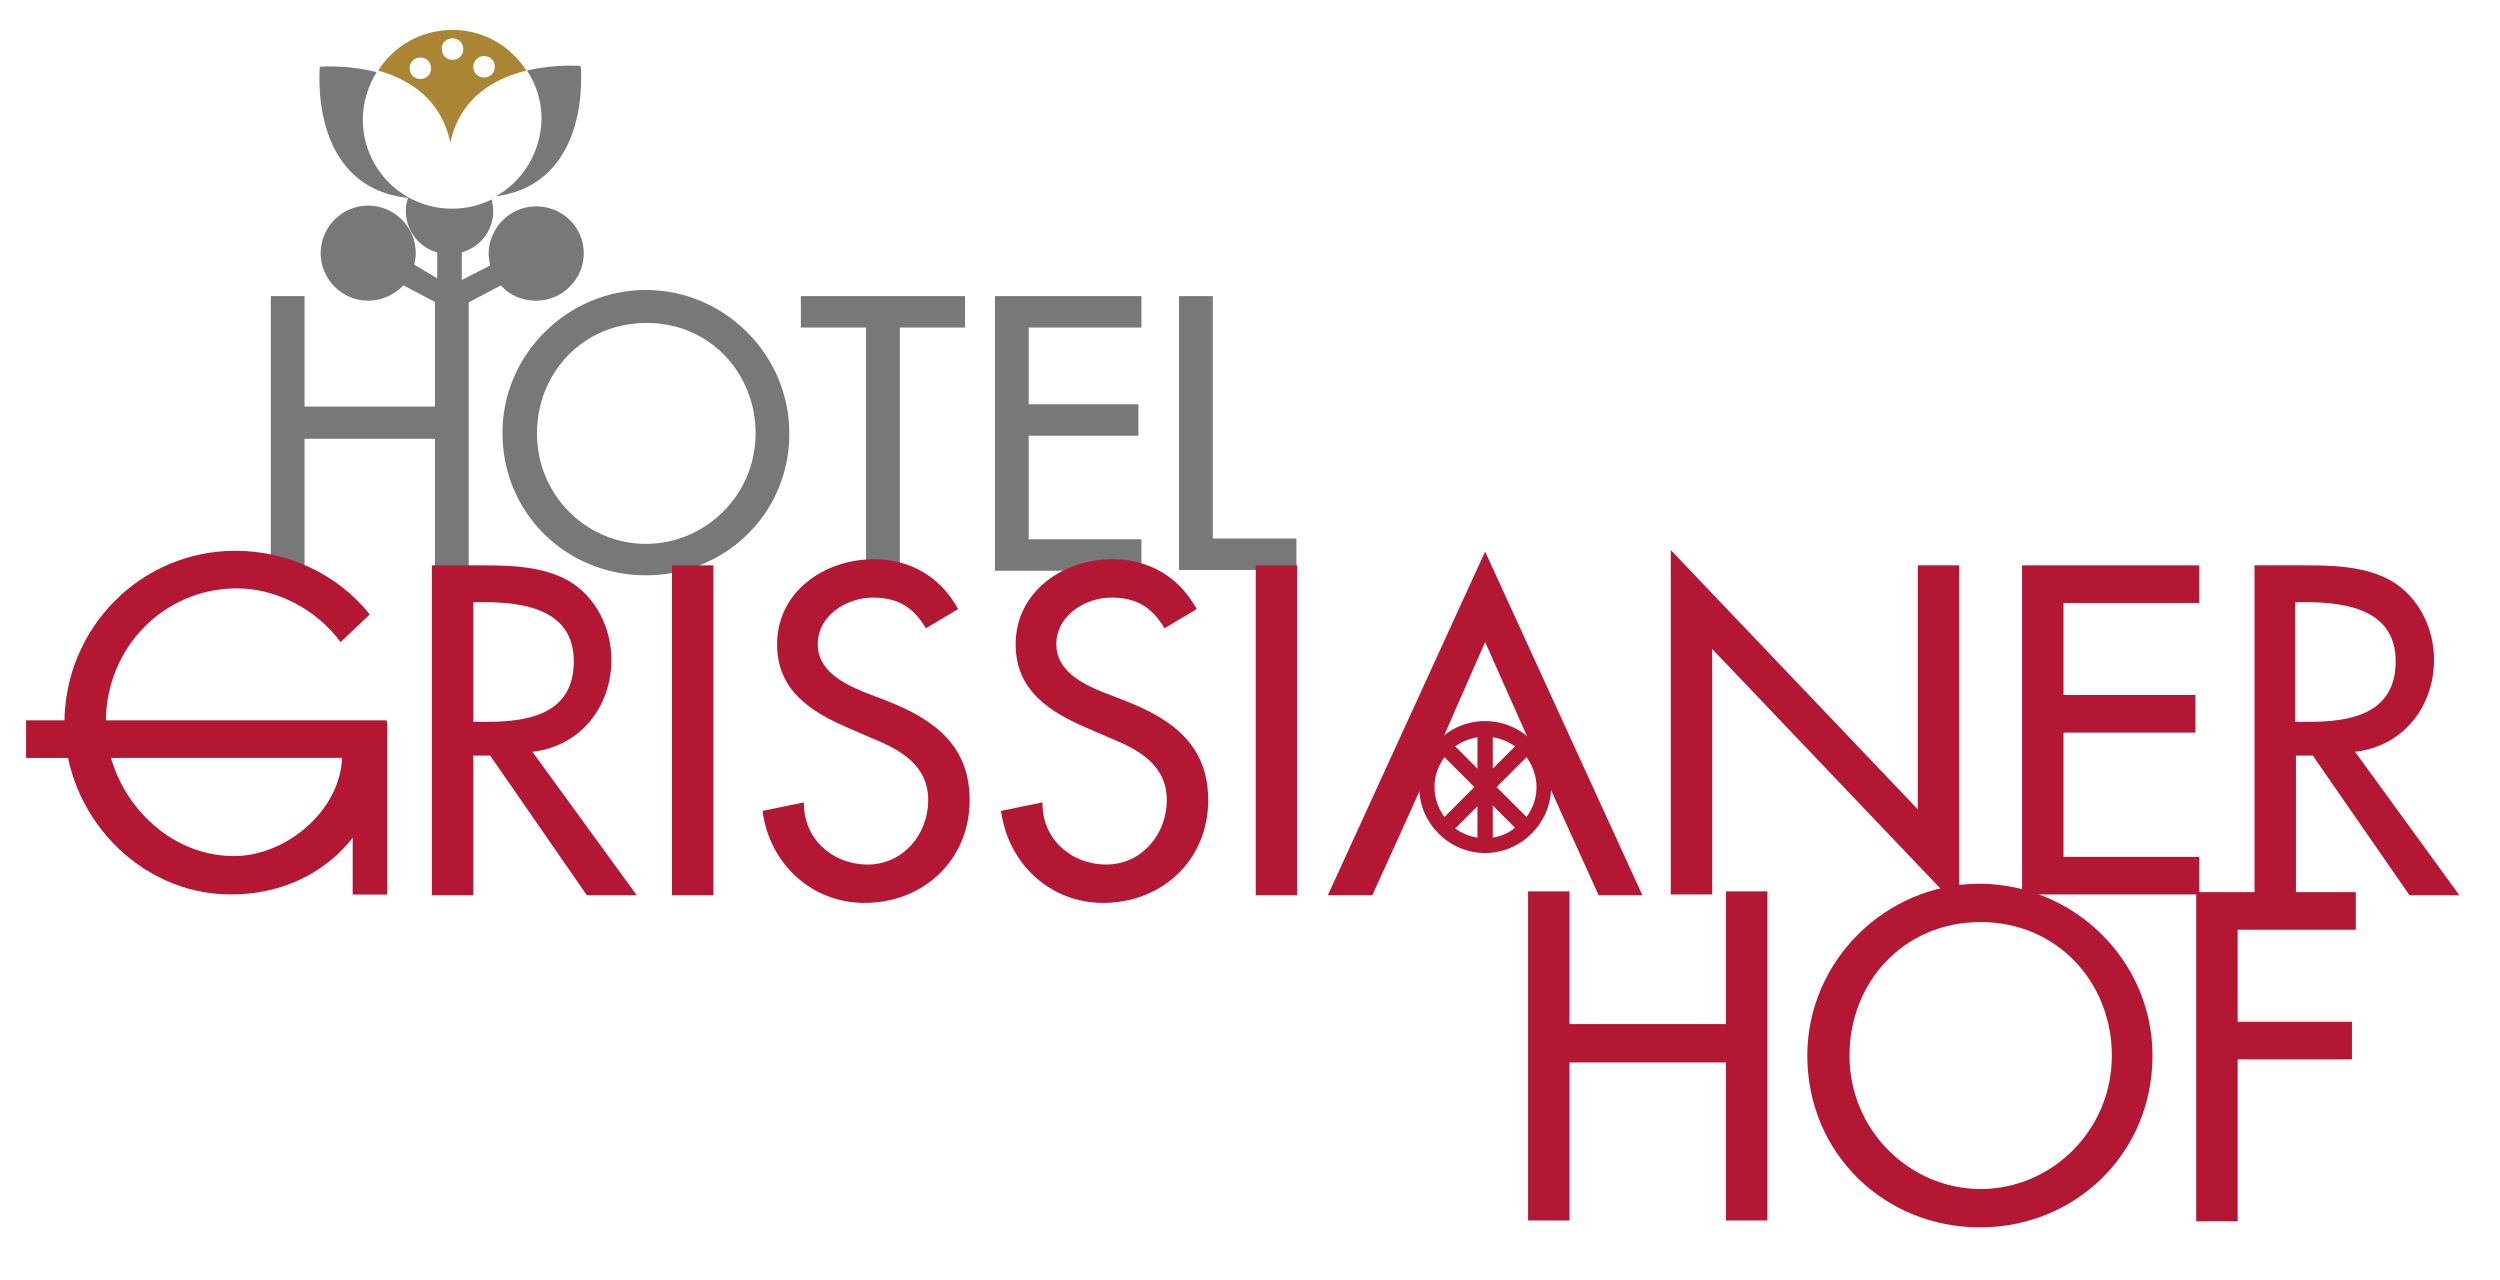
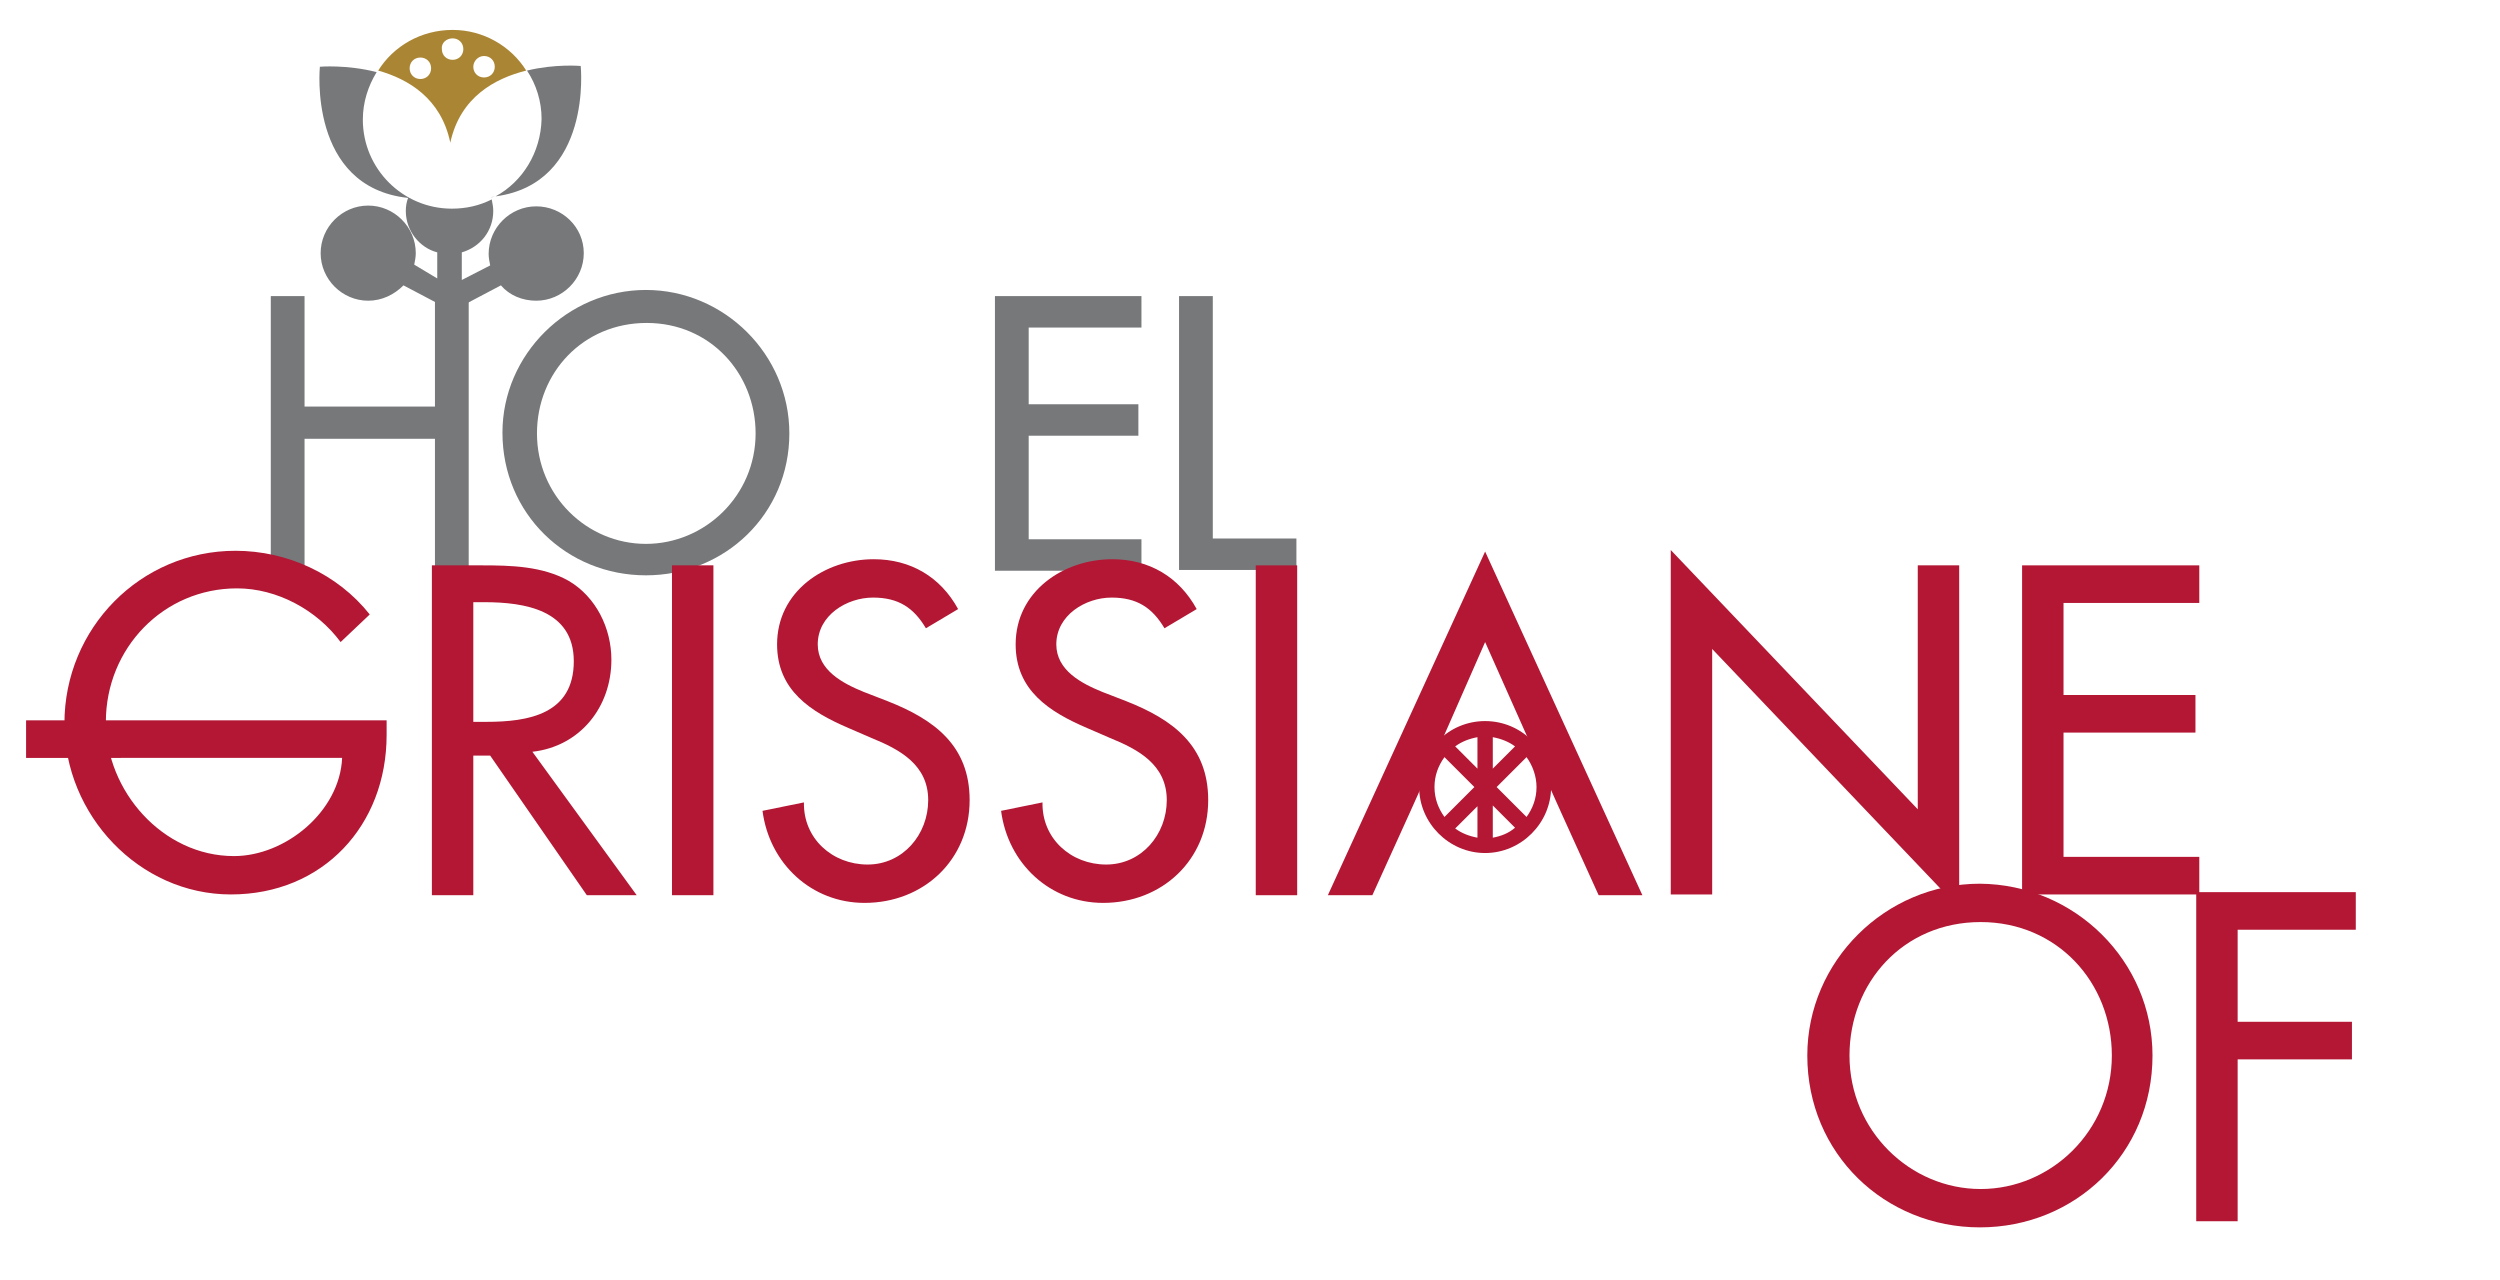
<svg xmlns="http://www.w3.org/2000/svg" version="1.1" id="Livello_1" x="0px" y="0px" viewBox="0 0 325.9 166.9" style="enable-background:new 0 0 325.9 166.9;" xml:space="preserve">
  <style type="text/css">
	.st0{fill:#76787A;}
	.st1{fill:#B31734;}
	.st2{opacity:0.18;fill:#76787A;}
	.st3{fill:#AA8634;}
	.st4{fill:none;}
</style>
  <path class="st0" d="M56.7,53V38.6h4.4v35.6h-4.4V57.2h-17v17.1h-4.4V38.6h4.4V53H56.7z" />
  <path class="st0" d="M102.9,56.5C102.9,67,94.5,75,84.2,75c-10.3,0-18.7-8-18.7-18.6c0-10.2,8.5-18.6,18.7-18.6  S102.9,46.2,102.9,56.5z M98.5,56.5c0-7.8-5.9-14.4-14.2-14.4S70,48.6,70,56.5c0,8.1,6.5,14.4,14.2,14.4  C91.9,70.9,98.5,64.6,98.5,56.5z" />
-   <path class="st0" d="M117.3,74.3h-4.4V42.7h-8.5v-4.1h21.4v4.1h-8.5V74.3z" />
  <path class="st0" d="M129.7,38.6h19.1v4.1h-14.7v10h14.3v4.1h-14.3v13.5h14.7v4.1h-19.1V38.6z" />
  <path class="st0" d="M158.2,70.2h10.8v4.1h-15.3V38.6h4.4V70.2z" />
  <path class="st1" d="M50.4,94.1v1.7c0,11.8-8.3,20.8-20.3,20.8c-12,0-21.7-10.4-21.7-22.3c0-12.4,9.9-22.5,22.3-22.5  c6.7,0,13.3,3,17.5,8.3l-3.8,3.6c-3.1-4.2-8.3-7-13.5-7c-9.6,0-17.1,7.8-17.1,17.4c0,9,7.4,17.5,16.7,17.5c6.7,0,13.8-5.8,14.1-12.8  H3.4v-4.9H50.4z" />
  <path class="st1" d="M83,116.7h-6.5L63.9,98.5h-2.2v18.2h-5.4V73.7h6.5c3.8,0,7.9,0.1,11.3,2c3.6,2.1,5.6,6.2,5.6,10.3  c0,6.2-4.1,11.3-10.3,12L83,116.7z M61.7,94.1h1.7c5.5,0,11.4-1,11.4-7.9c0-6.7-6.4-7.7-11.7-7.7h-1.4V94.1z" />
  <path class="st1" d="M93,116.7h-5.4V73.7H93V116.7z" />
  <path class="st1" d="M120.7,81.9c-1.6-2.7-3.6-4-6.9-4c-3.4,0-7.2,2.3-7.2,6.1c0,3.4,3.3,5.1,6,6.2l3.1,1.2  c6.1,2.4,10.7,5.8,10.7,12.9c0,7.8-6,13.4-13.7,13.4c-6.9,0-12.4-5.1-13.3-12l5.4-1.1c-0.1,4.7,3.7,8.1,8.3,8.1s7.9-3.9,7.9-8.4  c0-4.6-3.7-6.6-7.4-8.1l-3-1.3c-4.9-2.1-9.3-4.9-9.3-10.9c0-6.9,6.2-11.1,12.6-11.1c4.8,0,8.7,2.3,11,6.5L120.7,81.9z" />
  <path class="st1" d="M151.8,81.9c-1.6-2.7-3.6-4-6.9-4c-3.4,0-7.2,2.3-7.2,6.1c0,3.4,3.3,5.1,6,6.2l3.1,1.2  c6.1,2.4,10.7,5.8,10.7,12.9c0,7.8-6,13.4-13.7,13.4c-6.9,0-12.4-5.1-13.3-12l5.4-1.1c-0.1,4.7,3.7,8.1,8.3,8.1s7.9-3.9,7.9-8.4  c0-4.6-3.7-6.6-7.4-8.1l-3-1.3c-4.9-2.1-9.3-4.9-9.3-10.9c0-6.9,6.2-11.1,12.6-11.1c4.8,0,8.7,2.3,11,6.5L151.8,81.9z" />
  <path class="st1" d="M169.1,116.7h-5.4V73.7h5.4V116.7z" />
  <path class="st1" d="M217.8,71.7l32.2,33.8V73.7h5.4v44.7l-32.2-33.8v32h-5.4V71.7z" />
  <path class="st1" d="M263.6,73.7h23.1v4.9h-17.7v12h17.2v4.9h-17.2v16.2h17.7v4.9h-23.1V73.7z" />
-   <path class="st1" d="M320.6,116.7h-6.5l-12.6-18.2h-2.2v18.2h-5.4V73.7h6.5c3.8,0,7.9,0.1,11.3,2c3.6,2.1,5.6,6.2,5.6,10.3  c0,6.2-4.1,11.3-10.3,12L320.6,116.7z M299.2,94.1h1.7c5.5,0,11.4-1,11.4-7.9c0-6.7-6.4-7.7-11.7-7.7h-1.4V94.1z" />
  <g>
-     <path class="st1" d="M225,133.5v-17.3h5.4v42.9H225v-20.6h-20.4v20.6h-5.4v-42.9h5.4v17.3H225z" />
    <path class="st1" d="M280.6,137.6c0,12.8-10.1,22.4-22.5,22.4c-12.4,0-22.5-9.6-22.5-22.4c0-12.3,10.2-22.4,22.5-22.4   C270.5,115.3,280.6,125.3,280.6,137.6z M275.3,137.6c0-9.5-7.1-17.4-17.1-17.4c-10.1,0-17.1,7.9-17.1,17.4   c0,9.8,7.9,17.4,17.1,17.4S275.3,147.4,275.3,137.6z" />
    <path class="st1" d="M291.7,121.1v12.1h14.9v4.9h-14.9v21.1h-5.4v-42.9h20.8v4.9H291.7z" />
  </g>
  <path class="st0" d="M69.9,26.9c-3.4,0-6.2,2.8-6.2,6.2c0,0.5,0.1,1,0.2,1.5l-3.7,1.9v-3.6c2.4-0.7,4.1-2.8,4.1-5.4  c0-0.5-0.1-1-0.2-1.5c-1.6,0.8-3.3,1.2-5.2,1.2c-6.4,0-11.6-5.2-11.6-11.6c0-2.3,0.7-4.4,1.8-6.2c-3.9-1-7.4-0.7-7.4-0.7  s-1.6,15.7,11.5,17.1c-0.2,0.5-0.3,1.1-0.3,1.7c0,2.6,1.8,4.8,4.1,5.4v3.4L54,34.5c0.1-0.5,0.2-1,0.2-1.5c0-3.4-2.8-6.2-6.2-6.2  s-6.2,2.8-6.2,6.2s2.8,6.2,6.2,6.2c1.8,0,3.4-0.8,4.6-2l5.5,2.9l0.7-1.3h0.3l0.7,1.3l5.5-2.9c1.1,1.3,2.8,2,4.6,2  c3.4,0,6.2-2.8,6.2-6.2S73.3,26.9,69.9,26.9z" />
  <path class="st0" d="M64.6,25.6c12.7-1.7,11.1-17,11.1-17s-3.3-0.3-7,0.6c1.2,1.8,1.9,4,1.9,6.3C70.5,19.9,68.1,23.7,64.6,25.6z" />
  <path class="st2" d="M64.1,25.8c0.1-0.1,0.3-0.1,0.4-0.2c-0.2,0-0.3,0-0.5,0.1C64.1,25.7,64.1,25.8,64.1,25.8z" />
  <path class="st3" d="M58.7,18.6c1.3-6,5.9-8.4,9.9-9.4C66.6,6,63,3.9,59,3.9c-4.1,0-7.7,2.1-9.7,5.3C53.2,10.3,57.5,12.8,58.7,18.6z   M63.1,7.3c0.8,0,1.4,0.6,1.4,1.4c0,0.8-0.6,1.4-1.4,1.4c-0.8,0-1.4-0.6-1.4-1.4C61.7,8,62.3,7.3,63.1,7.3z M59,5  c0.8,0,1.4,0.6,1.4,1.4c0,0.8-0.6,1.4-1.4,1.4c-0.8,0-1.4-0.6-1.4-1.4C57.5,5.6,58.2,5,59,5z M53.4,8.9c0-0.8,0.6-1.4,1.4-1.4  c0.8,0,1.4,0.6,1.4,1.4c0,0.8-0.6,1.4-1.4,1.4C54,10.3,53.4,9.7,53.4,8.9z" />
-   <rect x="37" y="103.1" transform="matrix(-1.836970e-16 1 -1 -1.836970e-16 153.578 57.113)" class="st1" width="22.5" height="4.5" />
  <g>
    <polyline class="st4" points="201.3,101 193.6,83.7 186,101  " />
    <line class="st1" x1="203.5" y1="105.9" x2="201.3" y2="101" />
    <line class="st1" x1="186" y1="101" x2="183.8" y2="105.9" />
    <polygon class="st1" points="193.6,71.9 173.1,116.7 178.9,116.7 183.8,105.9 186,101 193.6,83.7 201.3,101 203.5,105.9    208.4,116.7 214.1,116.7  " />
  </g>
  <g>
    <path class="st1" d="M193.6,94c-4.8,0-8.6,3.9-8.6,8.6s3.9,8.6,8.6,8.6s8.6-3.9,8.6-8.6S198.4,94,193.6,94z M187,102.6   c0-1.5,0.5-2.8,1.3-3.9l3.9,3.9l-3.9,3.9C187.5,105.4,187,104.1,187,102.6z M192.6,109.2c-1.1-0.2-2.1-0.6-2.9-1.2l2.9-2.9V109.2z    M192.6,100.2l-2.9-2.9c0.8-0.6,1.8-1,2.9-1.2V100.2z M194.6,96.1c1.1,0.2,2.1,0.6,2.9,1.2l-2.9,2.9V96.1z M194.6,109.2V105   l2.9,2.9C196.7,108.6,195.7,109,194.6,109.2z M199,106.5l-3.9-3.9l3.9-3.9c0.8,1.1,1.3,2.5,1.3,3.9   C200.3,104.1,199.8,105.4,199,106.5z" />
  </g>
</svg>